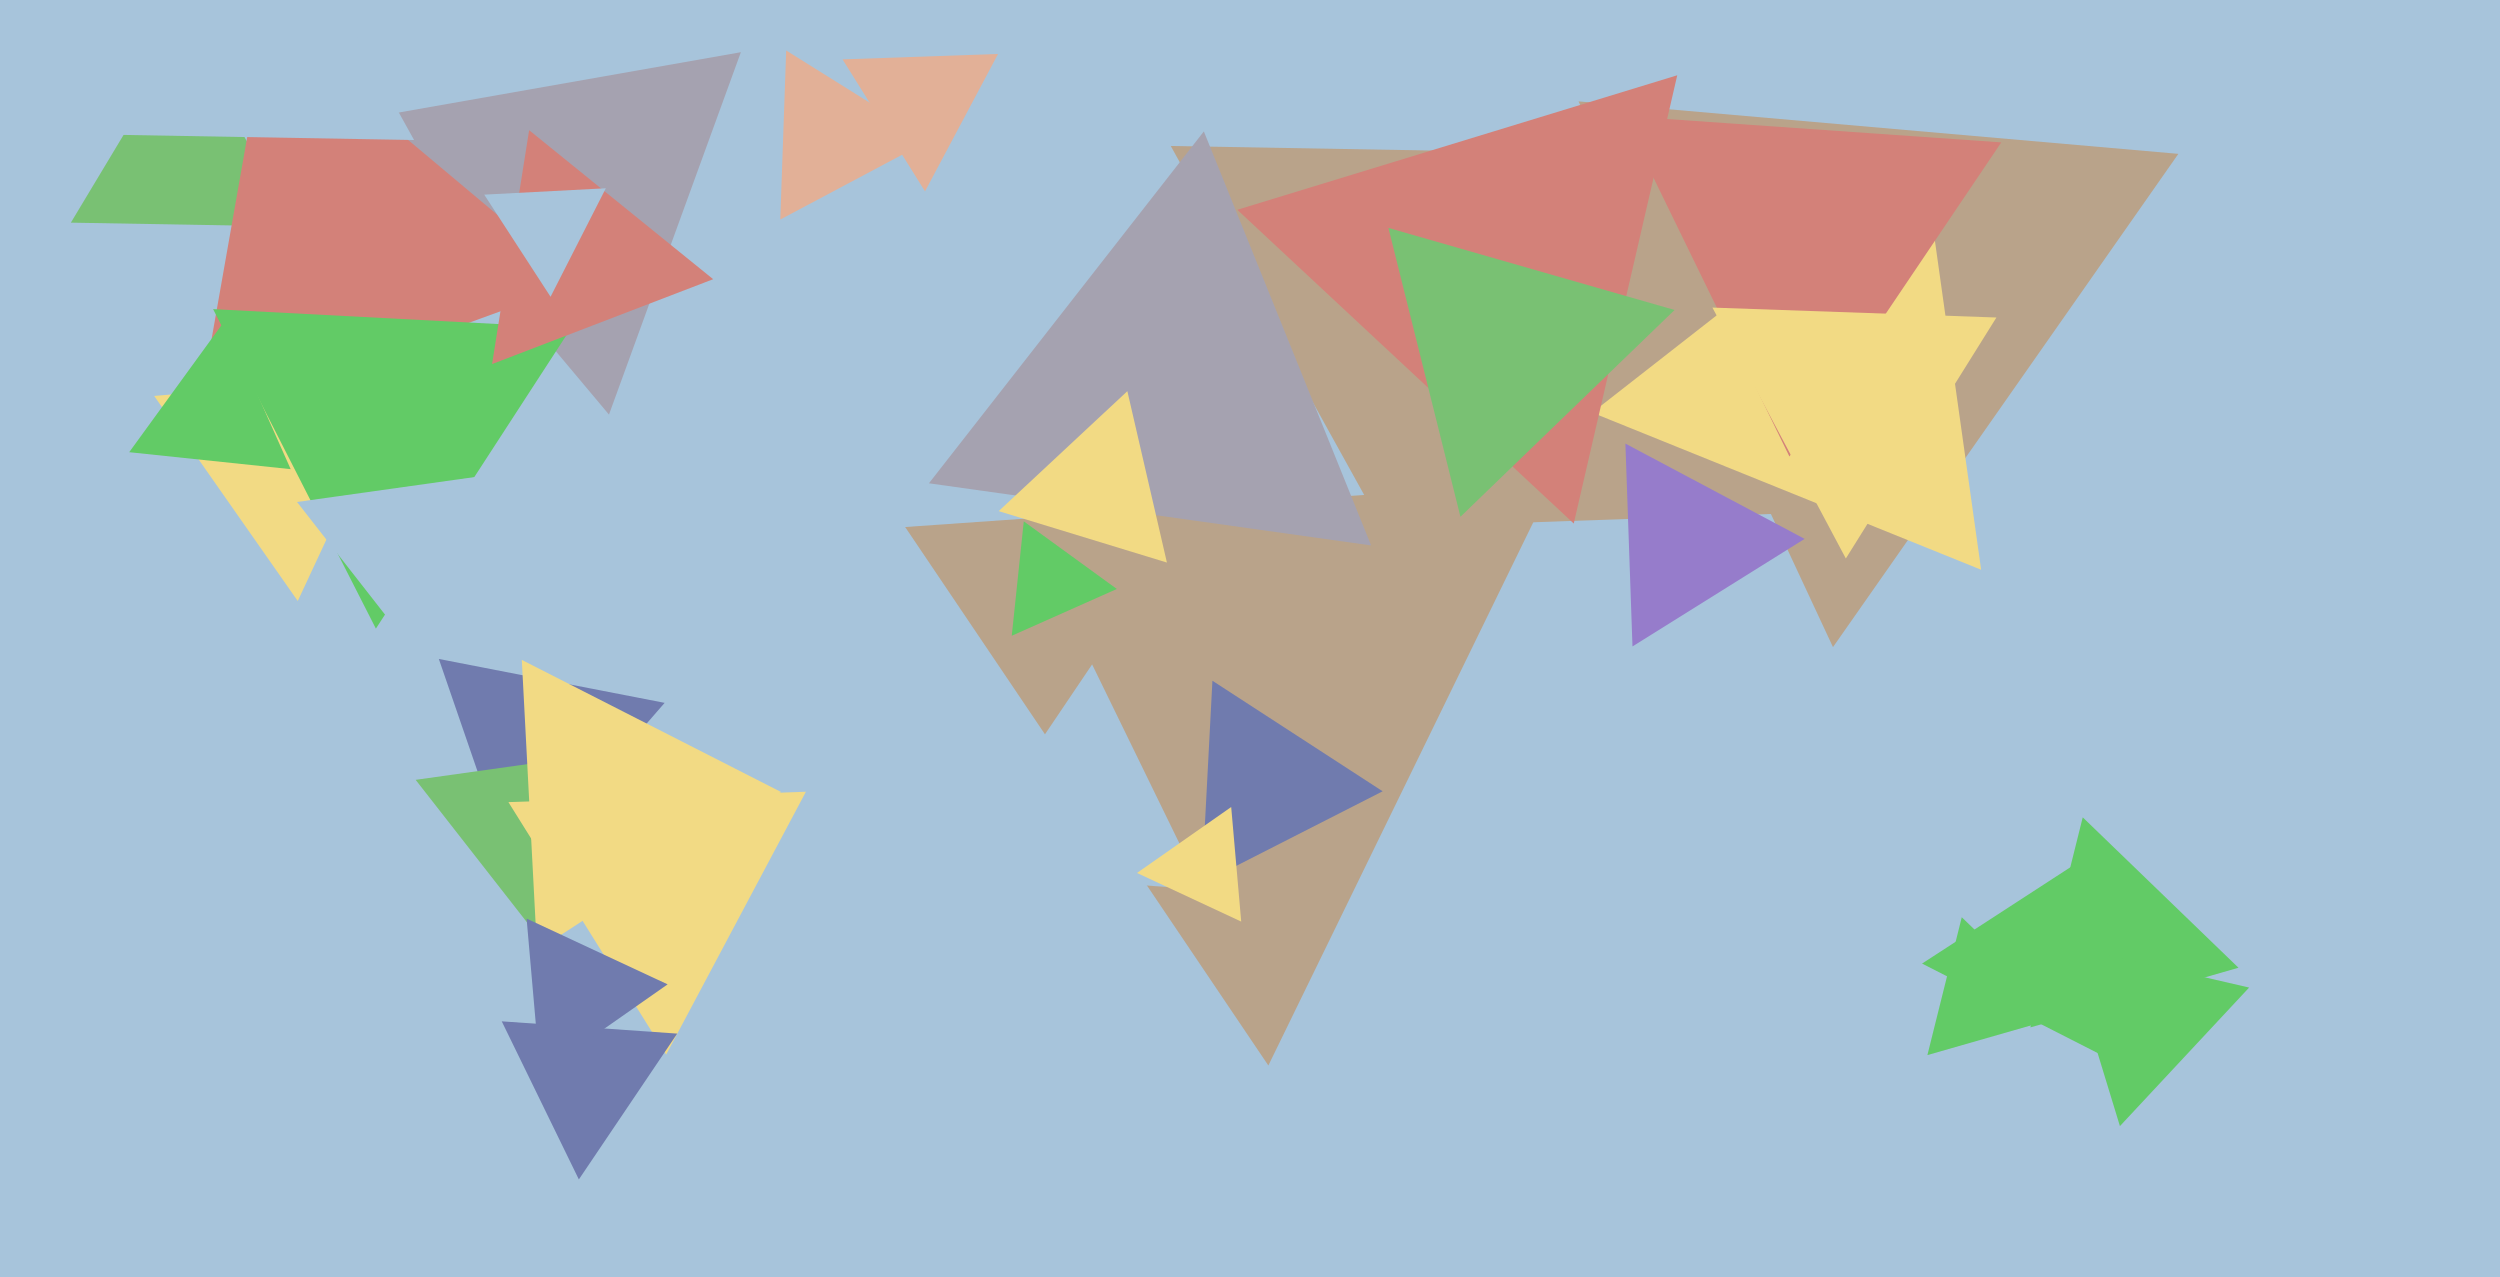
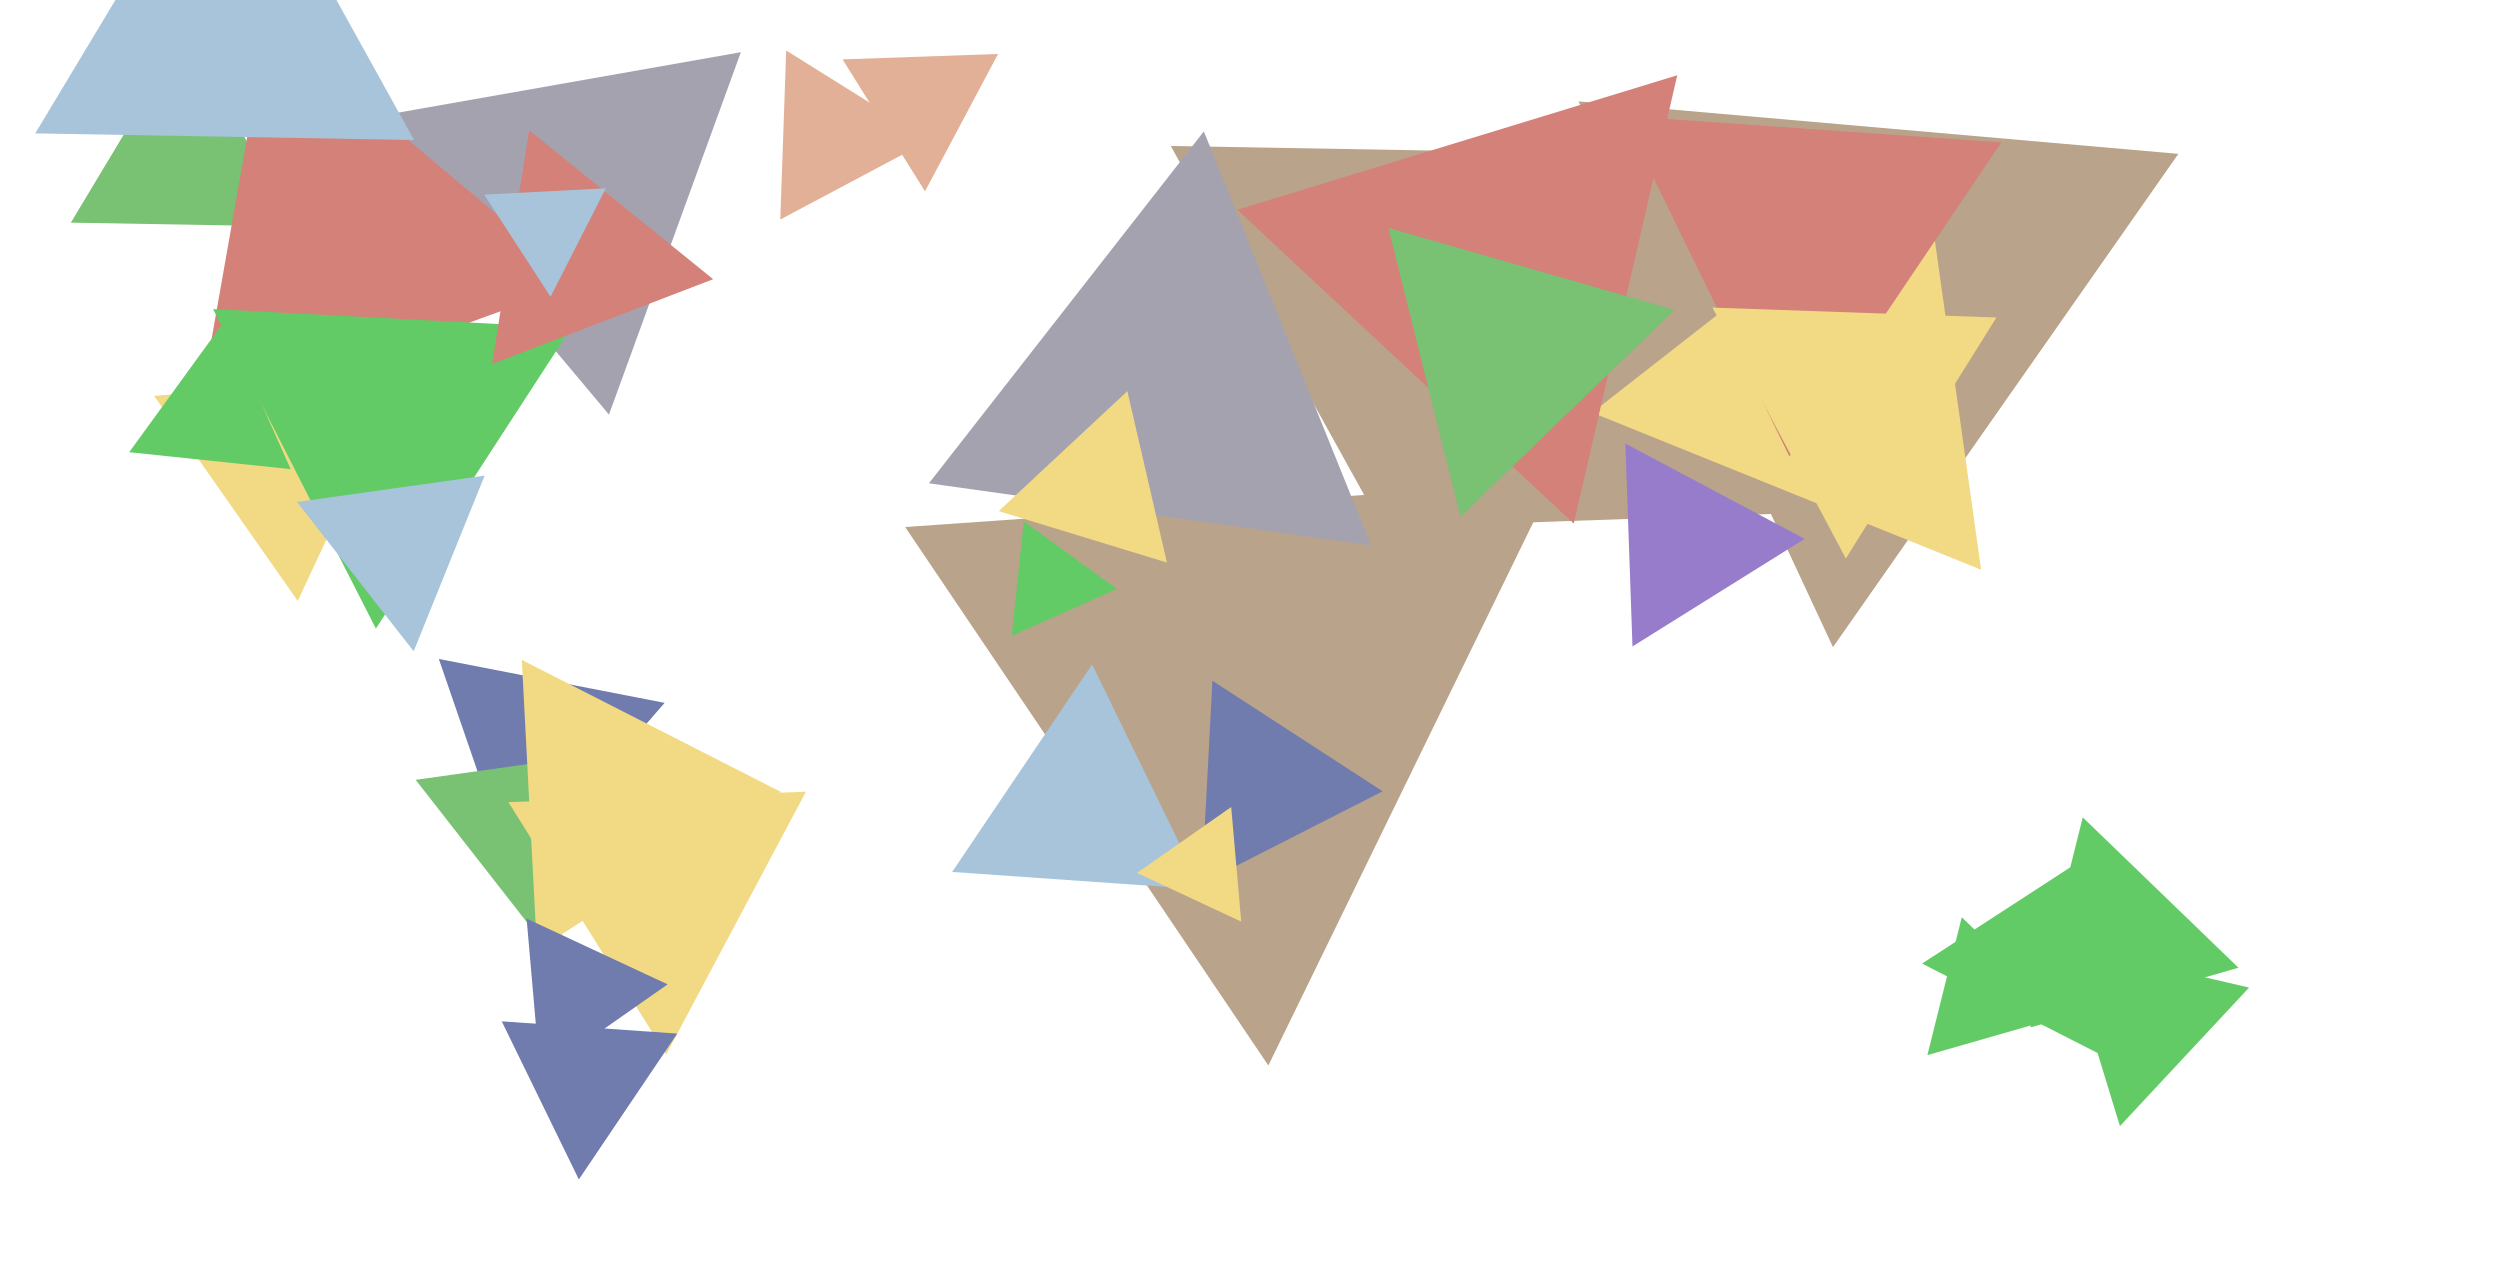
<svg xmlns="http://www.w3.org/2000/svg" width="640px" height="327px">
-   <rect width="640" height="327" fill="rgb(167,196,219)" />
  <polygon points="324.697,272.766 231.716,134.916 397.588,123.317" fill="rgb(185,163,138)" />
  <polygon points="236.803,48.986 215.692,15.202 255.505,13.812" fill="rgb(226,176,151)" />
  <polygon points="307.674,227.69 243.745,223.22 279.581,170.09" fill="rgb(167,196,219)" />
  <polygon points="155.898,106.134 92.438,30.505 189.665,13.361" fill="rgb(165,162,176)" />
  <polygon points="362.691,150.989 299.712,37.372 429.596,39.639" fill="rgb(185,163,138)" />
  <polygon points="469.243,165.661 404.095,25.952 557.661,39.387" fill="rgb(185,163,138)" />
  <polygon points="351.009,139.634 237.806,123.724 308.185,33.642" fill="rgb(165,162,176)" />
  <polygon points="466.743,131.107 359.421,134.855 409.836,40.038" fill="rgb(185,163,138)" />
  <polygon points="75.287,57.996 18.138,56.999 47.576,8.005" fill="rgb(121,193,115)" />
  <polygon points="507.171,145.857 407.603,105.629 492.226,39.515" fill="rgb(242,218,132)" />
  <polygon points="237.985,35.872 199.752,56.201 201.263,12.926" fill="rgb(226,176,151)" />
  <polygon points="573.049,247.742 519.771,263.019 533.18,209.24" fill="rgb(98,203,102)" />
  <polygon points="148.088,72.419 50.433,107.963 68.479,5.618" fill="rgb(211,129,121)" />
  <polygon points="131.512,224.375 112.34,168.694 170.148,179.931" fill="rgb(112,123,174)" />
  <polygon points="417.916,165.488 416.102,113.559 461.982,137.953" fill="rgb(150,124,203)" />
  <polygon points="542.701,288.282 528.522,241.904 575.777,252.814" fill="rgb(98,203,102)" />
  <polygon points="285.907,150.777 259.008,162.753 262.085,133.47" fill="rgb(98,203,102)" />
  <polygon points="76.225,153.859 39.467,101.363 103.309,95.778" fill="rgb(242,218,132)" />
  <polygon points="402.881,134.029 316.743,53.703 429.376,19.268" fill="rgb(211,129,121)" />
  <polygon points="353.959,202.57 307.661,226.16 310.38,174.27" fill="rgb(112,123,174)" />
  <polygon points="458.094,116.864 415.574,29.685 512.332,36.451" fill="rgb(211,129,121)" />
  <polygon points="96.226,160.927 54.55,79.134 146.223,83.939" fill="rgb(98,203,102)" />
  <polygon points="182.569,71.475 125.974,93.2 135.457,33.325" fill="rgb(211,129,121)" />
  <polygon points="141.593,244.679 106.403,199.638 163.004,191.683" fill="rgb(121,193,115)" />
  <polygon points="170.536,269.973 130.15,205.343 206.314,202.684" fill="rgb(242,218,132)" />
  <polygon points="106.001,35.842 9.021,34.149 58.977,-48.991" fill="rgb(167,196,219)" />
  <polygon points="373.872,132.296 355.435,58.349 428.693,79.355" fill="rgb(121,193,115)" />
  <polygon points="137.478,243.313 133.581,168.937 199.941,202.75" fill="rgb(242,218,132)" />
  <polygon points="140.942,75.975 123.962,49.828 155.096,48.196" fill="rgb(167,196,219)" />
  <polygon points="105.897,166.728 76.039,128.511 124.064,121.761" fill="rgb(167,196,219)" />
  <polygon points="74.416,120.107 33.075,115.762 57.509,82.131" fill="rgb(98,203,102)" />
  <polygon points="148.186,301.937 128.445,261.461 173.369,264.602" fill="rgb(112,123,174)" />
  <polygon points="317.751,235.926 291.065,223.482 315.185,206.593" fill="rgb(242,218,132)" />
  <polygon points="138.28,274.845 134.808,235.16 170.912,251.995" fill="rgb(112,123,174)" />
  <polygon points="528.376,260.08 493.412,270.106 502.212,234.814" fill="rgb(98,203,102)" />
  <polygon points="298.732,144.015 255.666,130.849 288.602,100.136" fill="rgb(242,218,132)" />
  <polygon points="472.534,142.974 438.382,78.743 511.084,81.282" fill="rgb(242,218,132)" />
  <polygon points="541.428,271.837 492.044,246.675 538.528,216.488" fill="rgb(98,203,102)" />
</svg>